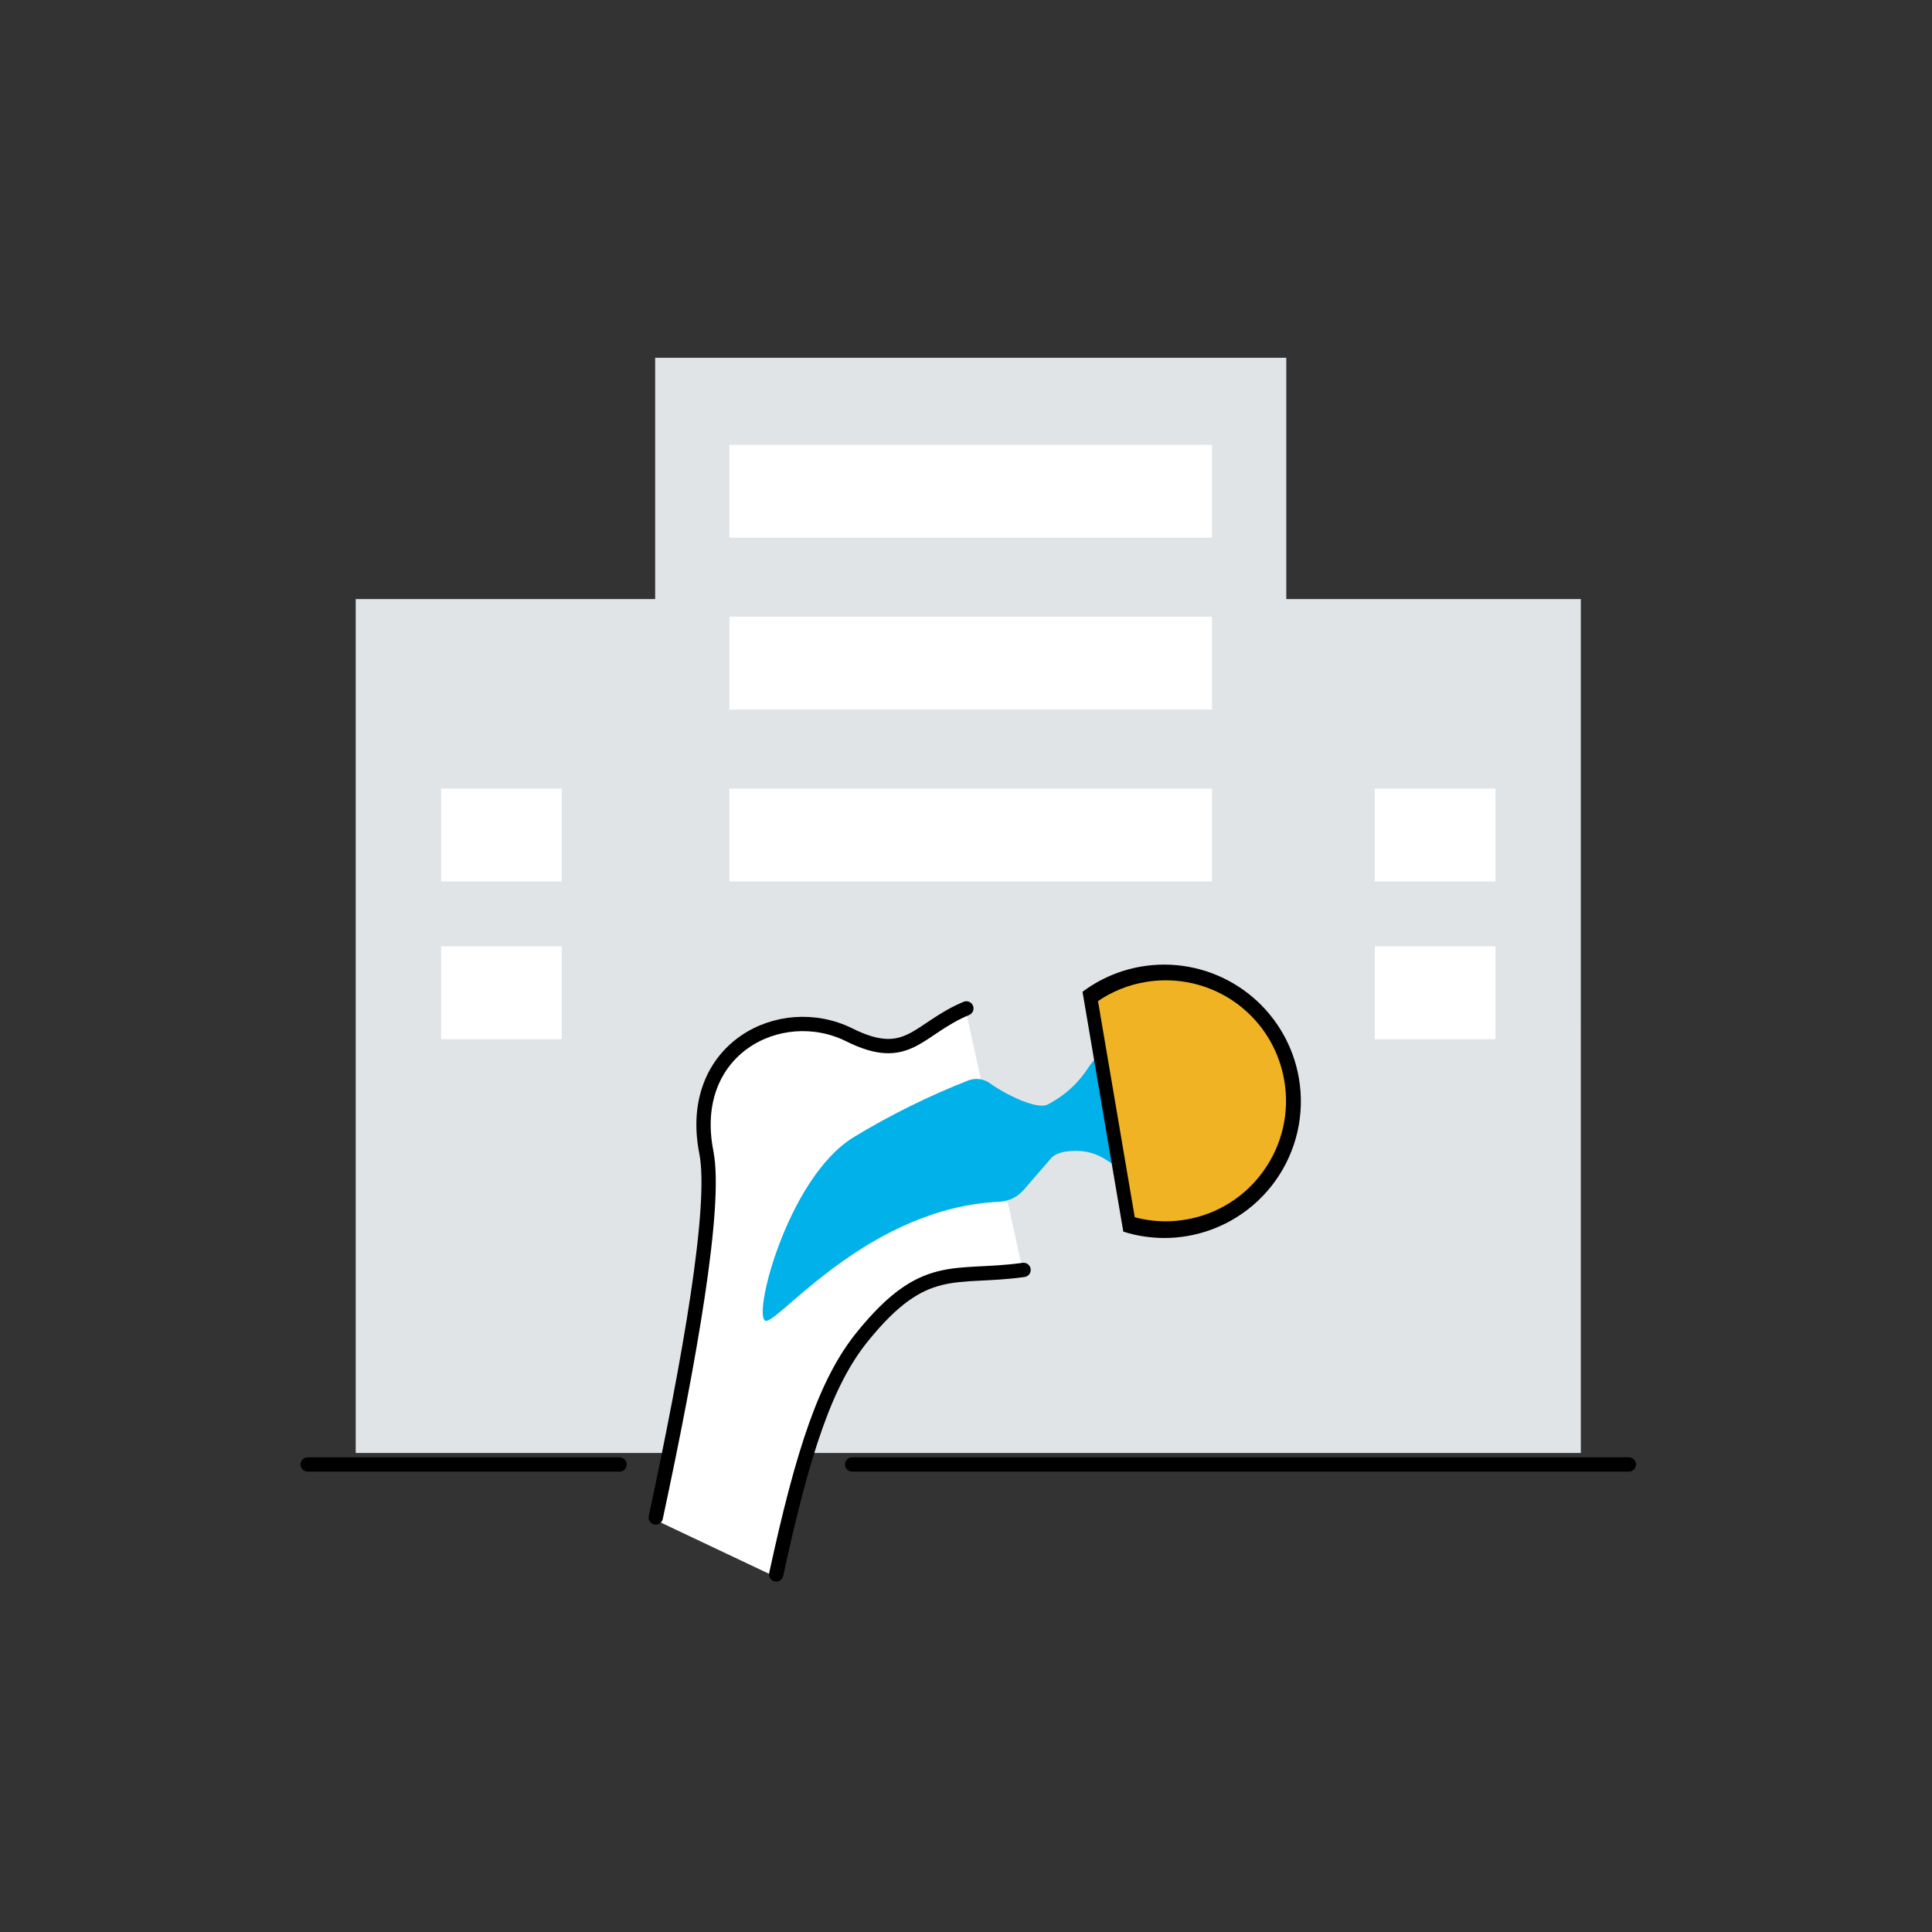
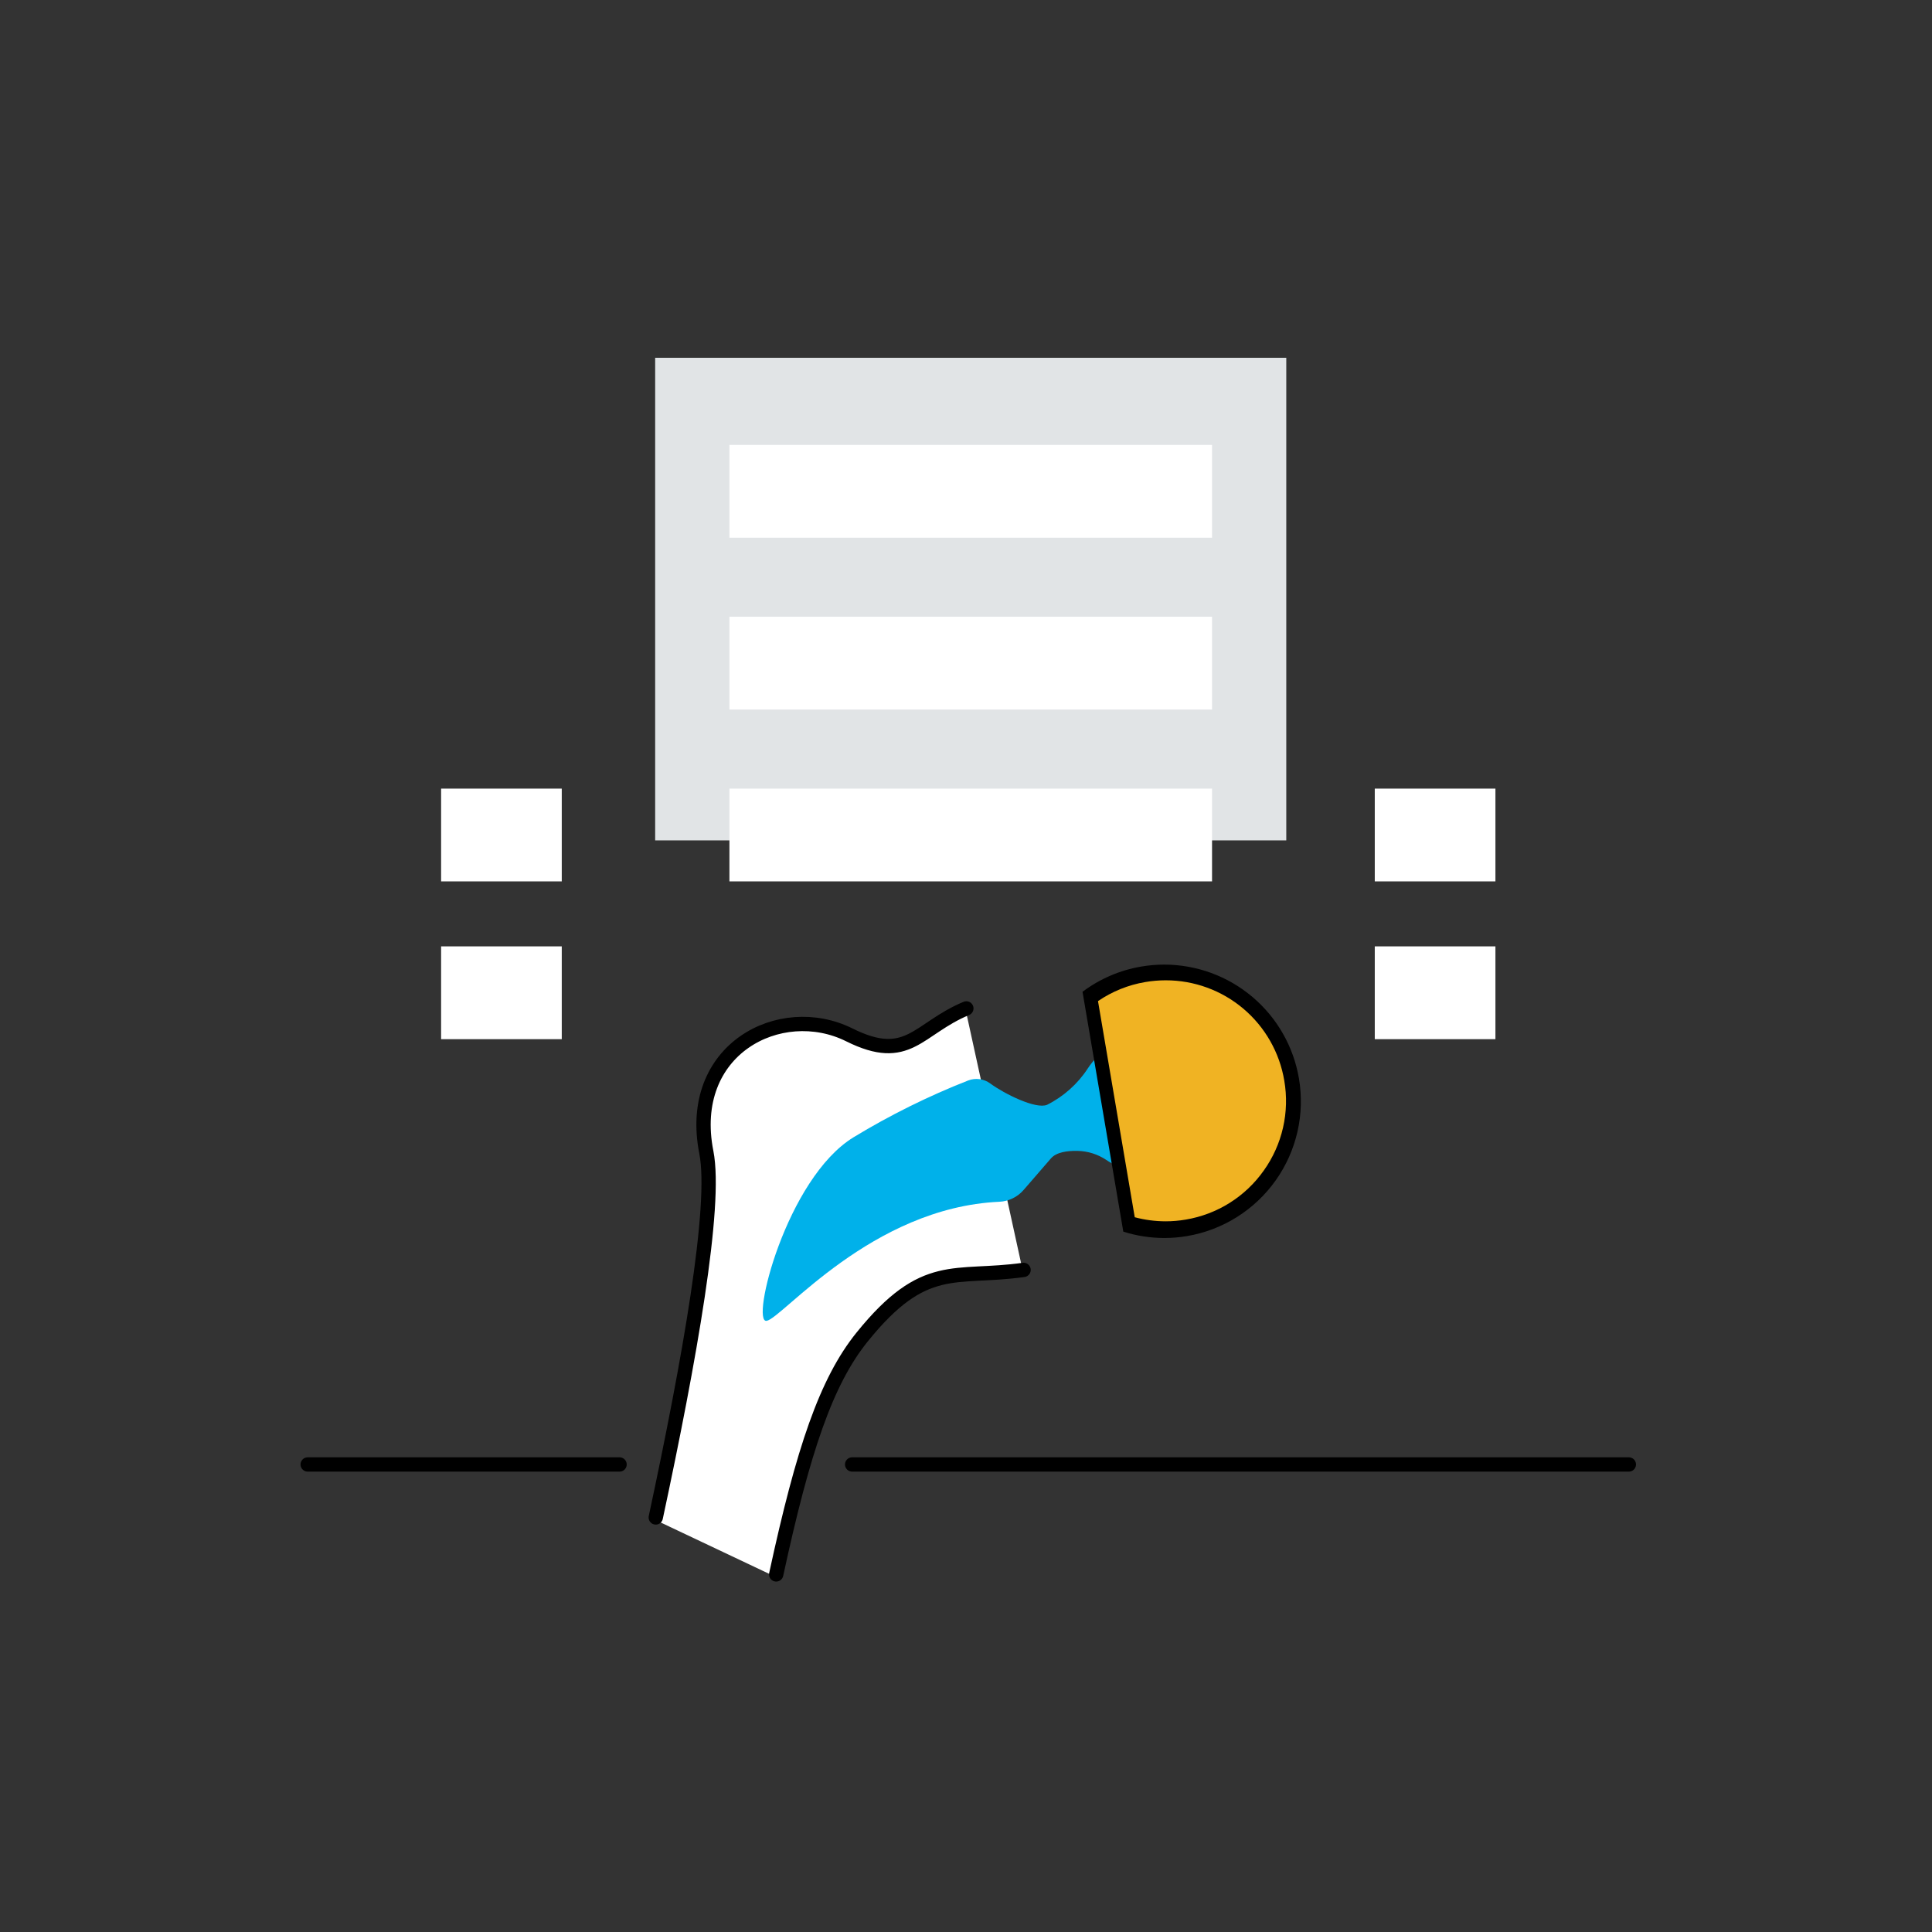
<svg xmlns="http://www.w3.org/2000/svg" width="270" height="270" viewBox="0 0 270 270" fill="none">
  <rect x="0" y="0" width="270" height="270" fill="#333333" stroke="none" />
-   <path d="M220.922 203.052H49.711V83.723H220.921L220.922 203.052Z" fill="#E1E4E6" />
  <path d="M179.76 117.446V50H91.56V117.446" fill="#E1E4E6" />
  <path d="M169.385 75.147H101.938V62.176H169.385V75.147Z" fill="white" />
  <path d="M169.385 99.161H101.938V86.19H169.385V99.161Z" fill="white" />
  <path d="M43 204.661H86.584" stroke="black" stroke-width="2" stroke-miterlimit="10" stroke-linecap="round" stroke-linejoin="round" />
  <path d="M119.089 204.661H227.633" stroke="black" stroke-width="2" stroke-miterlimit="10" stroke-linecap="round" stroke-linejoin="round" />
  <path d="M134.98 141.278C128.144 144.129 126.88 149.083 118.627 144.978C108.997 140.186 95.797 146.958 98.645 161.39C100.116 168.878 96.28 190.478 91.58 212.414L108.405 220.378C112.181 202.917 115.405 193.421 120.398 187.223C129.148 176.37 133.315 179.178 142.98 177.818" fill="white" />
  <path d="M91.645 212.066C96.345 190.127 100.185 168.533 98.714 161.042C95.865 146.61 109.066 139.838 118.694 144.626C126.949 148.735 128.213 143.781 135.049 140.926" stroke="black" stroke-width="2" stroke-miterlimit="10" stroke-linecap="round" stroke-linejoin="round" />
  <path d="M108.474 220.027C112.25 202.566 115.474 193.068 120.467 186.872C129.216 176.02 133.383 178.828 143.044 177.472" stroke="black" stroke-width="2" stroke-miterlimit="10" stroke-linecap="round" stroke-linejoin="round" />
  <path d="M152.018 149.319C150.604 151.486 148.64 153.24 146.327 154.4C144.746 155.056 140.339 152.848 138.399 151.424C137.96 151.098 137.446 150.887 136.904 150.813C136.362 150.739 135.81 150.803 135.299 151C129.746 153.18 124.391 155.834 119.292 158.931C109.881 164.688 104.848 184.978 107.141 184.588C109.353 184.212 121.79 168.759 139.652 167.949C140.299 167.92 140.934 167.759 141.517 167.476C142.101 167.194 142.62 166.796 143.045 166.306L146.865 161.895C147.618 161.024 149.125 160.807 150.592 160.839C152.024 160.868 153.418 161.307 154.608 162.104C156.586 163.448 159.008 163.974 161.365 163.572C162.922 163.301 164.385 162.641 165.619 161.652C166.852 160.664 167.815 159.38 168.419 157.919C169.023 156.458 169.247 154.868 169.072 153.298C168.896 151.727 168.326 150.226 167.414 148.935C166.307 147.232 164.611 145.997 162.651 145.466C161.747 145.221 160.815 145.096 159.878 145.093C158.318 145.082 156.781 145.463 155.408 146.201C154.034 146.939 152.868 148.011 152.017 149.318" fill="url(#paint0_linear_2191_124)" />
  <path d="M162.717 134.804C161.636 134.805 160.558 134.896 159.492 135.077C156.515 135.583 153.701 136.792 151.284 138.604L156.984 172.124C158.839 172.71 160.772 173.01 162.717 173.012C163.783 173.012 164.847 172.923 165.897 172.744C168.371 172.324 170.737 171.421 172.861 170.086C174.985 168.751 176.826 167.011 178.277 164.965C179.729 162.919 180.763 160.606 181.321 158.16C181.879 155.714 181.949 153.182 181.528 150.709C180.773 146.265 178.47 142.231 175.028 139.321C171.585 136.41 167.225 134.81 162.717 134.804ZM162.717 137.471C166.598 137.466 170.355 138.839 173.319 141.345C176.282 143.851 178.259 147.328 178.898 151.156C179.266 153.284 179.207 155.464 178.727 157.569C178.246 159.674 177.353 161.663 176.098 163.421C174.854 165.186 173.272 166.686 171.445 167.835C169.617 168.984 167.579 169.759 165.45 170.115C164.547 170.27 163.633 170.347 162.717 170.347C161.576 170.346 160.438 170.227 159.322 169.99L154.201 139.849C155.96 138.775 157.908 138.047 159.94 137.704C160.858 137.549 161.787 137.471 162.717 137.471Z" fill="black" />
  <path d="M78.507 123.176H61.646V110.209H78.507V123.176Z" fill="white" />
  <path d="M78.507 145.227H61.646V132.256H78.507V145.227Z" fill="white" />
  <path d="M208.988 123.176H192.127V110.209H208.988V123.176Z" fill="white" />
  <path d="M208.988 145.227H192.127V132.256H208.988V145.227Z" fill="white" />
  <path d="M169.385 123.176H101.938V110.209H169.385V123.176Z" fill="white" />
  <path d="M160.059 137.242C157.688 137.64 155.432 138.55 153.447 139.906L158.583 170.112C159.993 170.488 161.446 170.679 162.905 170.68C163.843 170.68 164.778 170.6 165.702 170.441C167.885 170.077 169.973 169.284 171.846 168.107C173.719 166.93 175.34 165.393 176.615 163.585C177.9 161.784 178.814 159.746 179.306 157.589C179.798 155.432 179.857 153.199 179.48 151.02C178.826 147.098 176.8 143.536 173.764 140.968C170.728 138.4 166.879 136.994 162.902 137C161.95 137.001 160.998 137.081 160.059 137.242Z" fill="url(#paint1_linear_2191_124)" />
  <defs>
    <linearGradient id="paint0_linear_2191_124" x1="-579.96" y1="297.013" x2="-578.647" y2="297.013" gradientUnits="userSpaceOnUse">
      <stop stop-color="#0058A5" />
      <stop offset="0.737" stop-color="#00B1EA" />
      <stop offset="1" stop-color="#00B1EA" />
    </linearGradient>
    <linearGradient id="paint1_linear_2191_124" x1="-540.678" y1="289.437" x2="-539.416" y2="289.437" gradientUnits="userSpaceOnUse">
      <stop stop-color="#F0B323" />
      <stop offset="1" stop-color="#F0B323" />
    </linearGradient>
  </defs>
</svg>